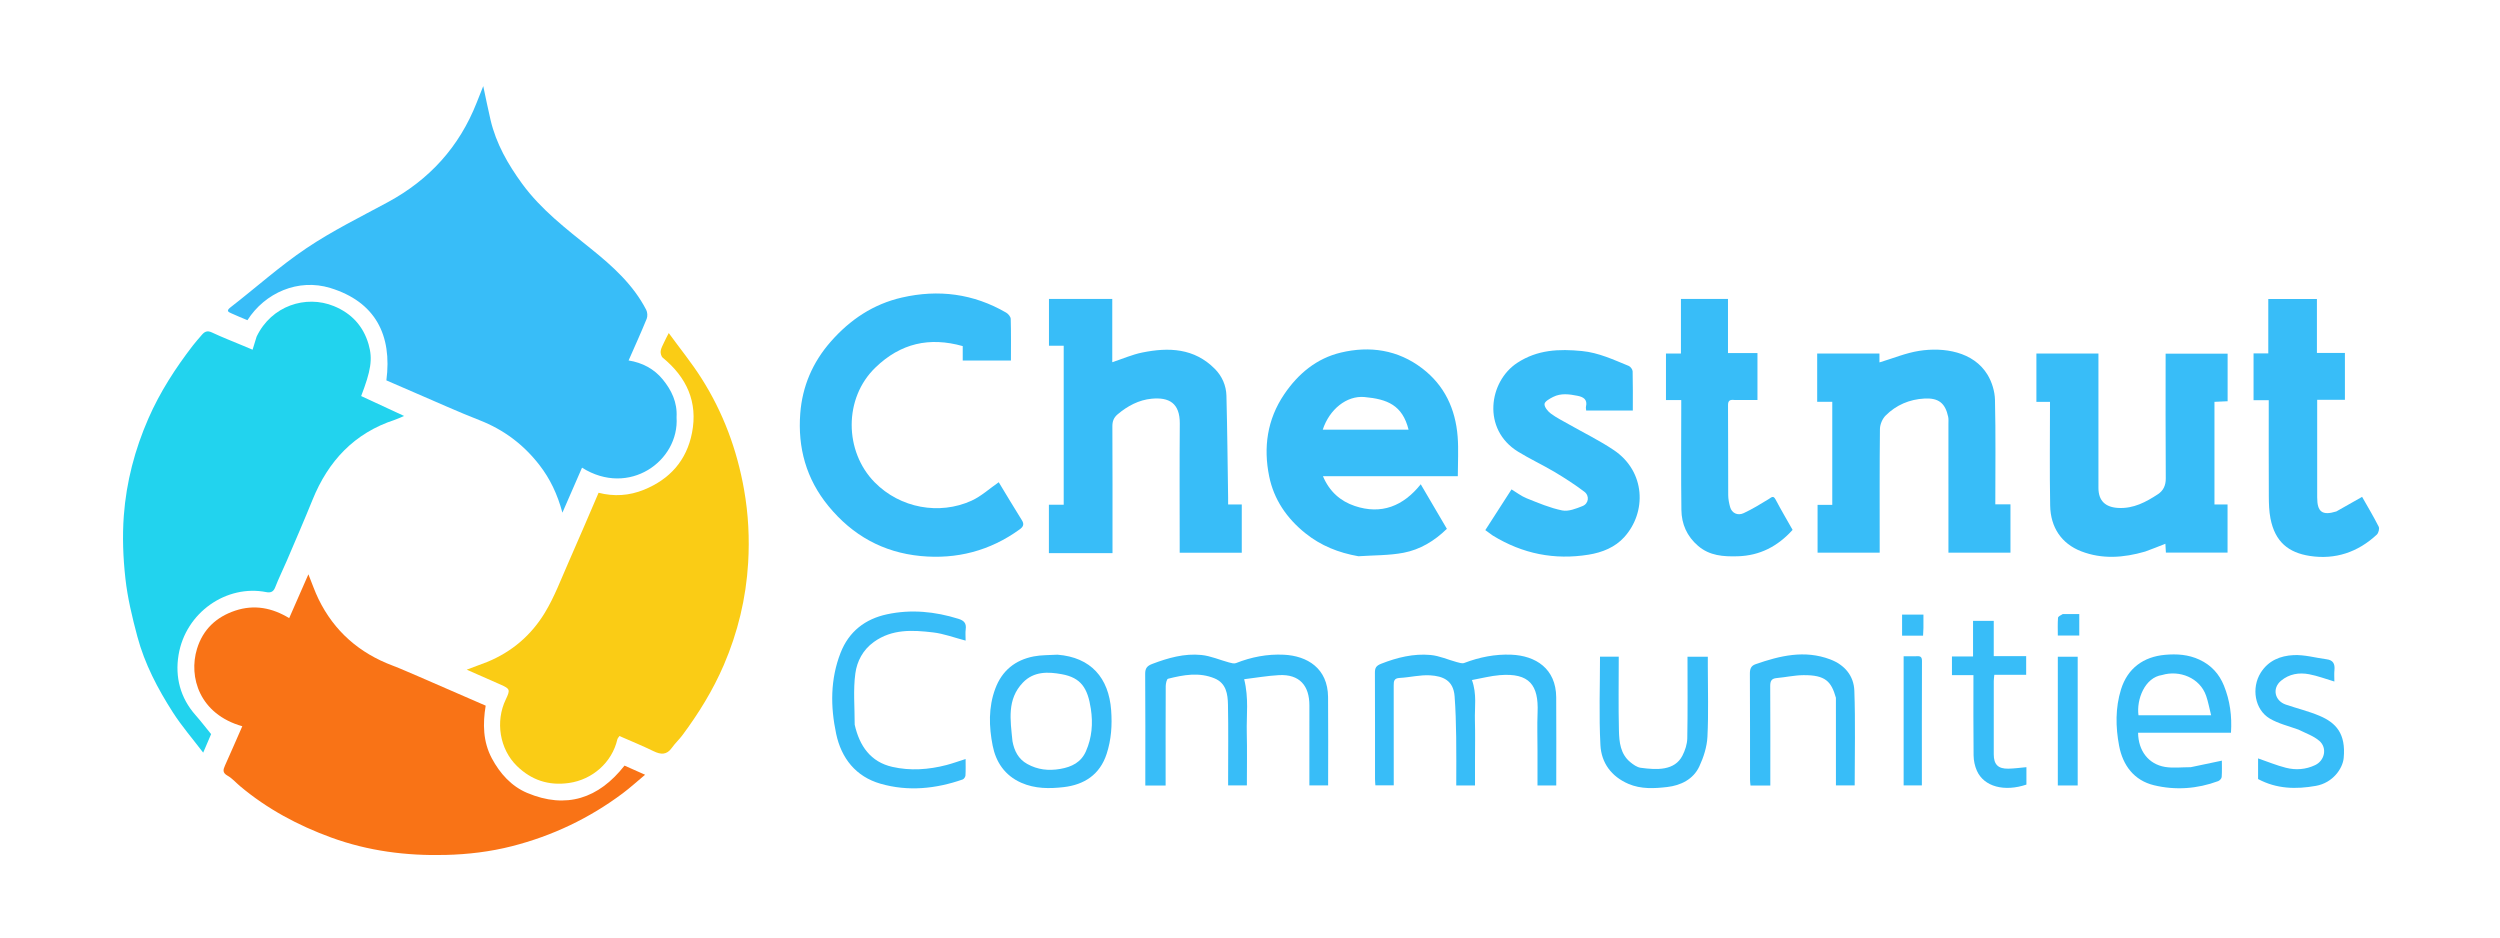
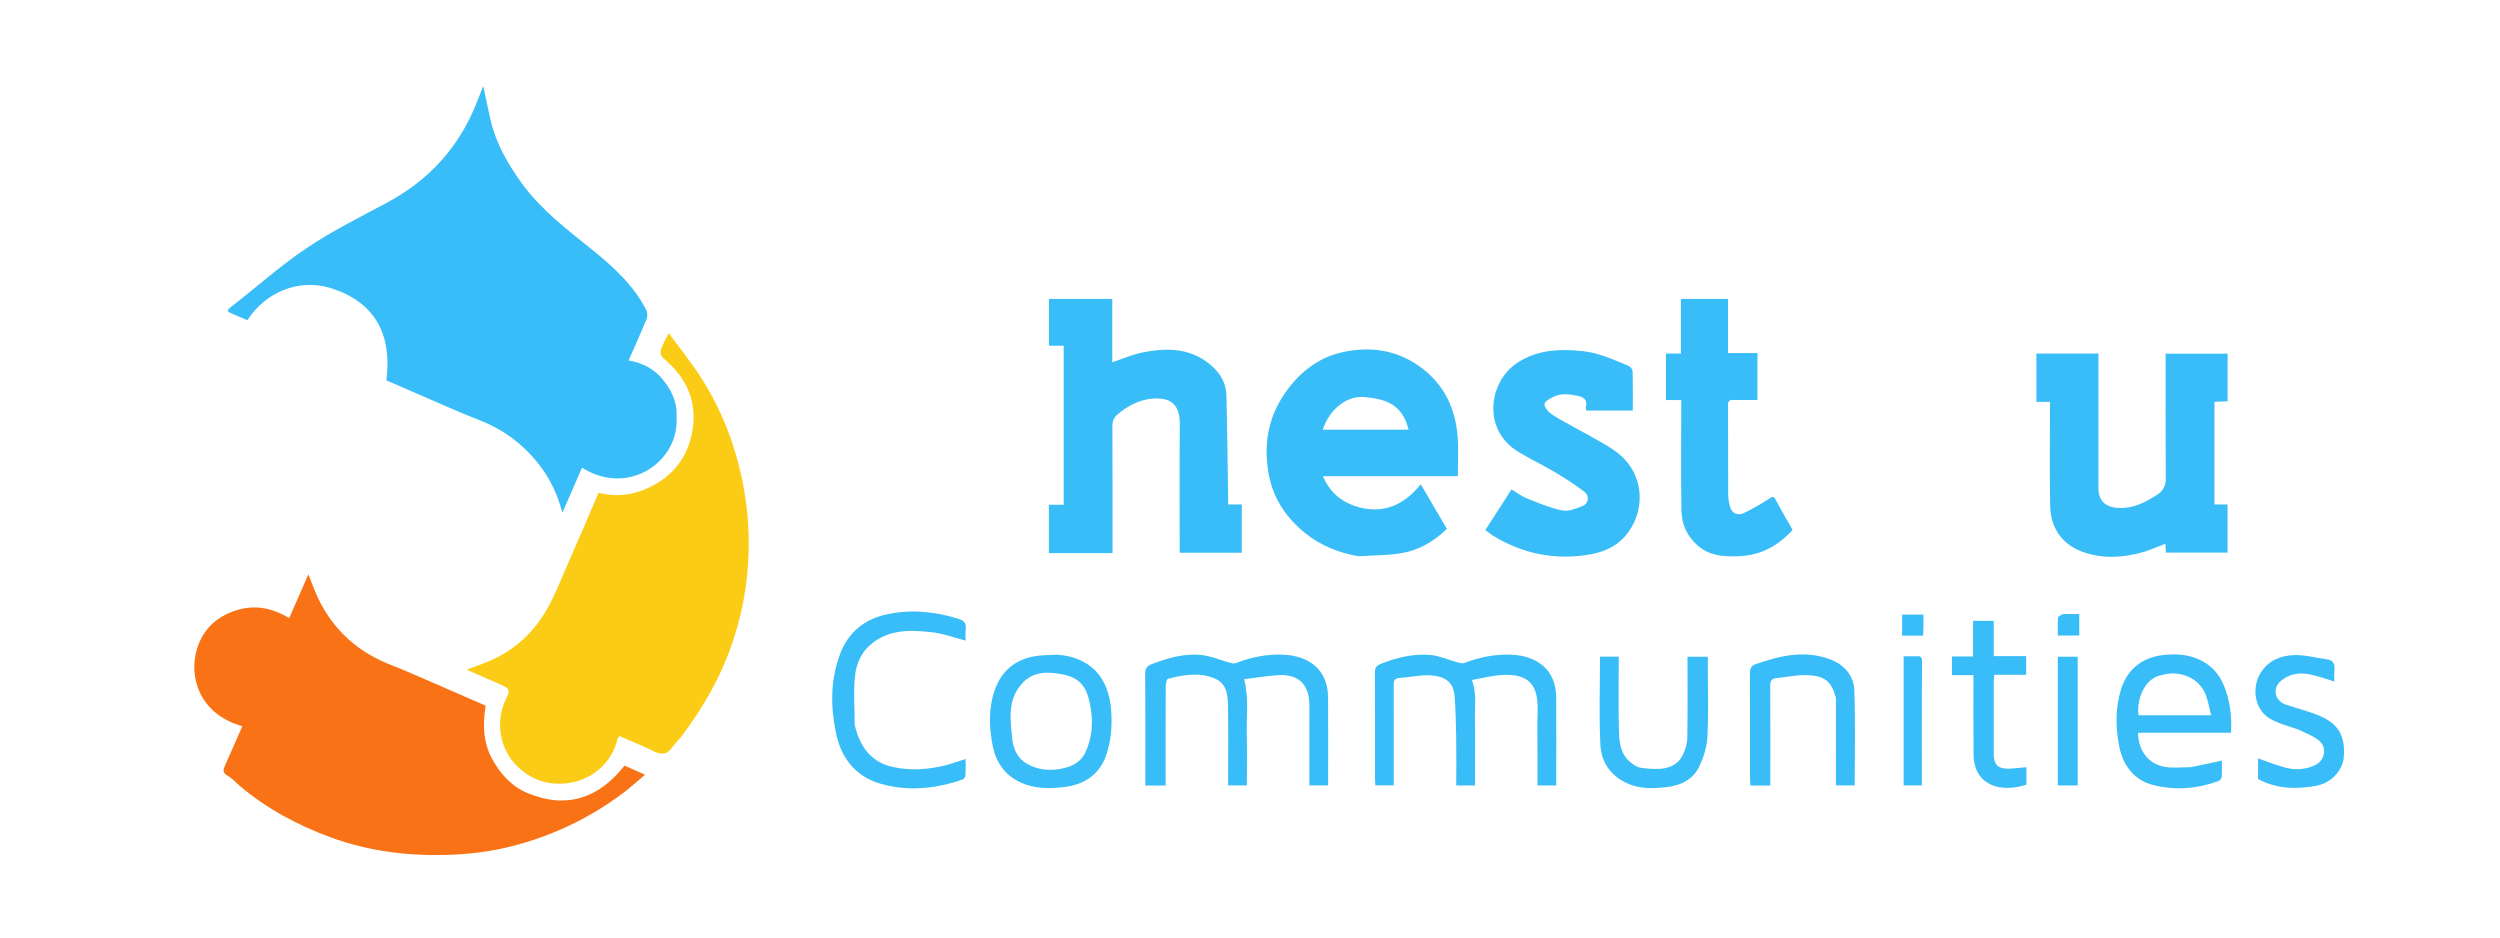
<svg xmlns="http://www.w3.org/2000/svg" viewBox="0 0 1600 600" role="img">
  <path fill="none" opacity="1" stroke="none" d=" M1115,601 C743.375,601 372.251,601 1.063,601 C1.063,401.065 1.063,201.13 1.063,1.097  C534.333,1.097 1067.667,1.097 1600.972,1.097  C1600.972,201.083 1600.972,401.041 1600.972,601  C1439.129,601 1277.315,601 1115,601  M433,266.578  C433.569,257.384 429.697,249.655 424.194,242.89  C418.669,236.098 411.114,232.097 402.299,230.699  C406.294,221.599 410.262,212.892 413.874,204.039  C414.541,202.403 414.384,199.863 413.567,198.278  C405.286,182.226 392.076,170.352 378.383,159.329  C362.479,146.527 346.261,134.19 334.12,117.53  C325.098,105.149 317.521,91.94 313.962,76.823  C312.297,69.753 310.891,62.622 309.28,55.114  C307.769,58.916 306.406,62.316 305.064,65.725  C293.973,93.911 274.935,114.931 248.315,129.336  C230.753,138.838 212.713,147.713 196.19,158.808  C179.156,170.246 163.766,184.12 147.495,196.718  C144.398,199.116 146.389,199.742 148.183,200.578  C151.53,202.138 154.974,203.49 158.362,204.923  C169.577,187.359 190.865,178.029 211.363,184.3  C240.241,193.135 251.052,214.46 247.283,243.439  C253.756,246.248 259.984,248.976 266.232,251.655  C279.775,257.46 293.195,263.583 306.914,268.938  C322.462,275.007 335.148,284.568 345.295,297.699  C352.077,306.475 356.757,316.291 359.943,328.108  C364.429,317.815 368.463,308.56 372.494,299.313  C402.588,318.273 434.84,294.992 433,266.578  M311.349,423.903  C307.396,425.367 303.442,426.832 298.699,428.589  C306.413,431.986 313.476,435.083 320.527,438.207  C326.456,440.834 326.658,441.483 323.659,447.738  C316.939,461.755 319.741,479.439 330.864,490.272  C340.094,499.262 351.124,502.98 364.186,501.103  C379.143,498.953 391.669,488.006 395.088,473.24  C395.255,472.516 395.896,471.902 396.435,471.049  C403.813,474.298 411.14,477.266 418.223,480.732  C422.955,483.049 426.715,483.278 430.043,478.537  C432.027,475.712 434.65,473.341 436.714,470.564  C447.142,456.535 456.272,441.787 463.22,425.638  C472.221,404.721 477.448,382.905 478.81,360.335  C479.755,344.677 478.965,328.994 476.198,313.347  C471.666,287.715 462.79,263.885 448.88,242.015  C442.647,232.214 435.275,223.137 427.993,213.146  C426.554,216.006 425.691,217.587 424.952,219.224  C424.142,221.017 423.067,222.813 422.826,224.7  C422.651,226.067 423.195,228.135 424.189,228.951  C439.464,241.499 446.735,257.29 442.884,277.013  C439.44,294.655 428.727,306.702 412.082,313.456  C402.695,317.264 393.037,317.91 383.09,315.371  C376.606,330.402 370.394,345.09 363.938,359.672  C359.085,370.635 354.856,382.03 348.666,392.21  C340.033,406.41 327.726,417.165 311.349,423.903  M267.655,432.913  C262.235,430.604 256.891,428.091 251.381,426.023  C229.98,417.992 213.922,404.022 203.86,383.432  C201.472,378.544 199.718,373.345 197.374,367.554  C193.183,377.113 189.274,386.027 185.077,395.6  C174.162,388.98 162.721,386.744 150.548,390.805  C138.339,394.877 129.879,402.886 126.093,415.219  C120.538,433.315 127.709,457.076 155.067,464.789  C151.372,473.205 147.739,481.607 143.984,489.955  C142.758,492.679 142.331,494.598 145.643,496.451  C148.604,498.107 150.941,500.865 153.59,503.093  C170.994,517.727 190.738,528.27 211.993,536.029  C235.619,544.653 260.05,547.787 285.192,547.162  C299.61,546.804 313.766,545.102 327.613,541.573  C353.428,534.995 377.163,523.718 398.543,507.727  C403.331,504.146 407.766,500.092 412.863,495.839  C407.871,493.621 403.858,491.837 399.688,489.985  C383.183,511.043 362.37,518.005 337.353,507.45  C327.357,503.232 319.969,495.075 314.785,485.354  C309.078,474.652 308.932,463.205 310.836,451.617  C296.58,445.395 282.493,439.247 267.655,432.913  M164.06,215.804  C163.266,218.444 162.472,221.083 161.649,223.817  C159.606,222.955 157.668,222.135 155.728,221.319  C148.988,218.488 142.156,215.851 135.548,212.739  C132.585,211.344 130.869,212.316 129.12,214.377  C127.205,216.631 125.211,218.826 123.408,221.168  C112.243,235.669 102.373,250.938 94.997,267.781  C86.29,287.661 80.849,308.45 79.247,329.964  C78.254,343.296 78.772,356.905 80.252,370.208  C81.646,382.745 84.646,395.188 87.915,407.412  C92.577,424.851 100.943,440.795 110.632,455.903  C116.334,464.793 123.325,472.857 130.039,481.691  C132.359,476.268 134.19,471.989 135.111,469.836  C131.365,465.248 128.407,461.362 125.176,457.718  C115.337,446.619 111.96,433.226 114.267,419.23  C118.784,391.827 145.112,373.947 170.376,378.944  C172.957,379.454 174.934,378.971 176.101,375.937  C178.317,370.172 181.1,364.629 183.527,358.942  C189.076,345.938 194.717,332.97 200.022,319.867  C210.068,295.054 226.731,277.179 252.623,268.706  C254.506,268.09 256.294,267.181 258.606,266.207  C248.927,261.721 240.035,257.599 231.145,253.478  C237.263,237.493 238.686,229.96 235.88,220.315  C232.502,208.707 224.998,200.53 213.66,195.899  C195.749,188.582 173.697,195.662 164.06,215.804 z" />
  <path fill="#38BDF8" opacity="1" stroke="none" d=" M433,267.052  C434.84,294.992 402.588,318.273 372.494,299.313  C368.463,308.56 364.429,317.815 359.943,328.108  C356.757,316.291 352.077,306.475 345.295,297.699  C335.148,284.568 322.462,275.007 306.914,268.938  C293.195,263.583 279.775,257.46 266.232,251.655  C259.984,248.976 253.756,246.248 247.283,243.439  C251.052,214.46 240.241,193.135 211.363,184.3  C190.865,178.029 169.577,187.359 158.362,204.923  C154.974,203.49 151.53,202.138 148.183,200.578  C146.389,199.742 144.398,199.116 147.495,196.718  C163.766,184.12 179.156,170.246 196.19,158.808  C212.713,147.713 230.753,138.838 248.315,129.336  C274.935,114.931 293.973,93.911 305.064,65.725  C306.406,62.316 307.769,58.916 309.28,55.114  C310.891,62.622 312.297,69.753 313.962,76.823  C317.521,91.94 325.098,105.149 334.12,117.53  C346.261,134.19 362.479,146.527 378.383,159.329  C392.076,170.352 405.286,182.226 413.567,198.278  C414.384,199.863 414.541,202.403 413.874,204.039  C410.262,212.892 406.294,221.599 402.299,230.699  C411.114,232.097 418.669,236.098 424.194,242.89  C429.697,249.655 433.569,257.384 433,267.052 z" />
  <path fill="#FACC15" opacity="1" stroke="none" d=" M311.68,423.7  C327.726,417.165 340.033,406.41 348.666,392.21  C354.856,382.03 359.085,370.635 363.938,359.672  C370.394,345.09 376.606,330.402 383.09,315.371  C393.037,317.91 402.695,317.264 412.082,313.456  C428.727,306.702 439.44,294.655 442.884,277.013  C446.735,257.29 439.464,241.499 424.189,228.951  C423.195,228.135 422.651,226.067 422.826,224.7  C423.067,222.813 424.142,221.017 424.952,219.224  C425.691,217.587 426.554,216.006 427.993,213.146  C435.275,223.137 442.647,232.214 448.88,242.015  C462.79,263.885 471.666,287.715 476.198,313.347  C478.965,328.994 479.755,344.677 478.81,360.335  C477.448,382.905 472.221,404.721 463.22,425.638  C456.272,441.787 447.142,456.535 436.714,470.564  C434.65,473.341 432.027,475.712 430.043,478.537  C426.715,483.278 422.955,483.049 418.223,480.732  C411.14,477.266 403.813,474.298 396.435,471.049  C395.896,471.902 395.255,472.516 395.088,473.24  C391.669,488.006 379.143,498.953 364.186,501.103  C351.124,502.98 340.094,499.262 330.864,490.272  C319.741,479.439 316.939,461.755 323.659,447.738  C326.658,441.483 326.456,440.834 320.527,438.207  C313.476,435.083 306.413,431.986 298.699,428.589  C303.442,426.832 307.396,425.367 311.68,423.7 z" />
  <path fill="#F97316" opacity="1" stroke="none" d=" M268.03,433.005  C282.493,439.247 296.58,445.395 310.836,451.617  C308.932,463.205 309.078,474.652 314.785,485.354  C319.969,495.075 327.357,503.232 337.353,507.45  C362.37,518.005 383.183,511.043 399.688,489.985  C403.858,491.837 407.871,493.621 412.863,495.839  C407.766,500.092 403.331,504.146 398.543,507.727  C377.163,523.718 353.428,534.995 327.613,541.573  C313.766,545.102 299.61,546.804 285.192,547.162  C260.05,547.787 235.619,544.653 211.993,536.029  C190.738,528.27 170.994,517.727 153.59,503.093  C150.941,500.865 148.604,498.107 145.643,496.451  C142.331,494.598 142.758,492.679 143.984,489.955  C147.739,481.607 151.372,473.205 155.067,464.789  C127.709,457.076 120.538,433.315 126.093,415.219  C129.879,402.886 138.339,394.877 150.548,390.805  C162.721,386.744 174.162,388.98 185.077,395.6  C189.274,386.027 193.183,377.113 197.374,367.554  C199.718,373.345 201.472,378.544 203.86,383.432  C213.922,404.022 229.98,417.992 251.381,426.023  C256.891,428.091 262.235,430.604 268.03,433.005 z" />
-   <path fill="#22D3EE" opacity="1" stroke="none" d=" M164.231,215.454  C173.697,195.662 195.749,188.582 213.66,195.899  C224.998,200.53 232.502,208.707 235.88,220.315  C238.686,229.96 237.263,237.493 231.145,253.478  C240.035,257.599 248.927,261.721 258.606,266.207  C256.294,267.181 254.506,268.09 252.623,268.706  C226.731,277.179 210.068,295.054 200.022,319.867  C194.717,332.97 189.076,345.938 183.527,358.942  C181.1,364.629 178.317,370.172 176.101,375.937  C174.934,378.971 172.957,379.454 170.376,378.944  C145.112,373.947 118.784,391.827 114.267,419.23  C111.96,433.226 115.337,446.619 125.176,457.718  C128.407,461.362 131.365,465.248 135.111,469.836  C134.19,471.989 132.359,476.268 130.039,481.691  C123.325,472.857 116.334,464.793 110.632,455.903  C100.943,440.795 92.577,424.851 87.915,407.412  C84.646,395.188 81.646,382.745 80.252,370.208  C78.772,356.905 78.254,343.296 79.247,329.964  C80.849,308.45 86.29,287.661 94.997,267.781  C102.373,250.938 112.243,235.669 123.408,221.168  C125.211,218.826 127.205,216.631 129.12,214.377  C130.869,212.316 132.585,211.344 135.548,212.739  C142.156,215.851 148.988,218.488 155.728,221.319  C157.668,222.135 159.606,222.955 161.649,223.817  C162.472,221.083 163.266,218.444 164.231,215.454 z" />
  <path fill="#38BDF8" opacity="1" stroke="none" d=" M685.505,354  C694.265,354 703.025,354 712,354  C712,351.529 712,349.714 712,347.899  C712,322.903 712.064,297.907 711.923,272.911  C711.904,269.626 712.794,267.275 715.263,265.185  C721.625,259.801 728.906,255.936 737.079,255.174  C748.154,254.141 755.178,257.905 755.065,271.16  C754.844,296.988 755,322.818 755,348.647  C755,350.393 755,352.138 755,353.763  C768.705,353.763 781.648,353.763 794.733,353.763  C794.733,343.46 794.733,333.395 794.733,322.865  C791.741,322.865 788.996,322.865 786,322.865  C786,321.09 786.017,319.781 785.997,318.473  C785.668,296.718 785.473,274.96 784.914,253.211  C784.748,246.72 782.11,240.75 777.526,236.109  C764.321,222.741 747.949,222.165 730.987,225.625  C724.601,226.927 718.499,229.623 711.849,231.822  C711.849,218.191 711.849,204.76 711.849,191.308  C698.056,191.308 684.661,191.308 671.337,191.308  C671.337,201.353 671.337,211.086 671.337,221.283  C674.742,221.283 677.811,221.283 680.773,221.283  C680.773,255.362 680.773,288.97 680.773,323.048  C677.487,323.048 674.419,323.048 671.296,323.048  C671.296,333.585 671.296,343.647 671.296,354  C675.895,354 680.202,354 685.505,354 z" />
  <path fill="#38BDF8" opacity="1" stroke="none" d=" M869.363,355.997  C856.59,353.736 845.422,349.273 835.454,341.29  C823.464,331.687 815.282,319.602 812.284,304.926  C808.51,286.456 810.931,268.539 821.89,252.349  C830.862,239.095 842.683,229.344 858.111,225.661  C876.62,221.243 894.552,223.813 910.191,235.737  C924.548,246.683 931.496,261.755 932.889,279.386  C933.543,287.668 933.001,296.044 933.001,304.776  C904.383,304.776 875.97,304.776 846.69,304.776  C850.873,314.694 857.971,320.766 867.015,323.812  C884.068,329.556 898.075,323.935 909.274,309.933  C914.938,319.586 920.382,328.863 926.001,338.441  C918.093,346.177 908.874,351.749 898.284,353.765  C888.993,355.534 879.327,355.331 869.363,355.997 M880.5,275  C887.485,275 894.47,275 901.49,275  C897.556,259.243 887.84,255.448 873.313,254.107  C861.844,253.048 850.81,261.997 846.556,275  C857.575,275 868.538,275 880.5,275 z" />
-   <path fill="#38BDF8" opacity="1" stroke="none" d=" M560.25,235.251  C539.88,254.888 540.33,288.902 559.768,308.662  C576.174,325.34 601.252,329.711 621.666,320.5  C627.93,317.674 633.241,312.738 639.194,308.626  C643.913,316.404 648.885,324.764 654.043,333.008  C655.718,335.684 654.701,337.266 652.592,338.795  C633.623,352.544 612.242,358.082 589.18,355.855  C565.27,353.546 545.69,342.734 530.255,323.947  C515.905,306.482 510.494,286.48 512.167,264.56  C513.482,247.335 520.014,231.97 531.627,218.714  C544.043,204.542 558.917,194.613 577.26,190.414  C600.641,185.061 623.029,187.929 643.935,200.079  C645.277,200.859 646.82,202.693 646.862,204.079  C647.128,212.87 646.997,221.672 646.997,230.733  C636.585,230.733 626.522,230.733 616.148,230.733  C616.148,227.646 616.148,224.703 616.148,221.501  C594.838,215.496 576.335,219.667 560.25,235.251 z" />
  <path fill="#38BDF8" opacity="1" stroke="none" d=" M1372.893,353.003  C1358.974,357.05 1345.328,357.975 1332.022,352.855  C1319.31,347.963 1312.358,337.453 1312.106,323.602  C1311.708,301.63 1312,279.646 1312,257.198  C1309.055,257.198 1306.322,257.198 1303.296,257.198  C1303.296,246.668 1303.296,236.602 1303.296,226.267  C1316.412,226.267 1329.473,226.267 1343,226.267  C1343,228.199 1343,229.984 1343,231.769  C1343,258.599 1342.995,285.429 1343.003,312.259  C1343.005,320.541 1347.469,324.65 1355.719,325.085  C1365.488,325.601 1373.422,321.316 1381.087,316.283  C1384.503,314.041 1386.129,310.69 1386.096,306.176  C1385.901,279.691 1386,253.203 1386,226.358  C1399.224,226.358 1412.286,226.358 1425.676,226.358  C1425.676,236.294 1425.676,246.356 1425.676,256.796  C1422.976,256.917 1420.237,257.039 1417.256,257.172  C1417.256,279.09 1417.256,300.822 1417.256,322.838  C1420.039,322.838 1422.656,322.838 1425.636,322.838  C1425.636,333.181 1425.636,343.251 1425.636,353.662  C1412.728,353.662 1399.661,353.662 1386.174,353.662  C1386.078,352.006 1385.977,350.254 1385.847,347.997  C1381.516,349.723 1377.412,351.359 1372.893,353.003 z" />
-   <path fill="#38BDF8" opacity="1" stroke="none" d=" M1163,250.899  C1163,242.449 1163,234.484 1163,226.262  C1176.436,226.262 1189.511,226.262 1202.847,226.262  C1202.847,228.332 1202.847,230.28 1202.847,231.951  C1211.419,229.381 1219.672,225.902 1228.26,224.551  C1243.924,222.089 1262.988,224.93 1272.03,239.849  C1274.841,244.488 1276.654,250.459 1276.782,255.871  C1277.305,278.008 1277,300.165 1277,322.786  C1280.254,322.786 1283.323,322.786 1286.695,322.786  C1286.695,333.318 1286.695,343.383 1286.695,353.726  C1273.602,353.726 1260.541,353.726 1247,353.726  C1247,351.817 1247,350.033 1247,348.25  C1247,322.586 1247.002,296.922 1246.995,271.258  C1246.994,269.763 1247.143,268.22 1246.837,266.781  C1244.981,258.053 1240.763,254.59 1231.664,255.068  C1222.088,255.57 1213.536,259.19 1206.769,265.983  C1204.717,268.043 1203.194,271.635 1203.16,274.546  C1202.879,299.04 1203,323.538 1203,348.036  C1203,349.839 1203,351.641 1203,353.72  C1189.614,353.72 1176.553,353.72 1163.245,353.72  C1163.245,343.54 1163.245,333.478 1163.245,323.125  C1166.405,323.125 1169.354,323.125 1172.652,323.125  C1172.652,301.107 1172.652,279.375 1172.652,257.169  C1169.703,257.169 1166.632,257.169 1163,257.169  C1163,254.932 1163,253.159 1163,250.899 z" />
  <path fill="#38BDF8" opacity="1" stroke="none" d=" M955.354,342.739  C953.733,341.575 952.425,340.618 950.596,339.28  C956.14,330.664 961.633,322.129 967.373,313.21  C970.598,315.148 973.622,317.541 977.055,318.911  C984.502,321.882 992.001,325.101 999.791,326.674  C1003.821,327.489 1008.719,325.514 1012.854,323.867  C1016.786,322.3 1017.425,317.297 1013.978,314.696  C1007.905,310.116 1001.479,305.952 994.937,302.059  C987.267,297.495 979.116,293.729 971.523,289.05  C948.348,274.767 952.852,244.126 971.042,232.224  C984.031,223.724 997.838,223.245 1012.428,224.661  C1023.17,225.704 1032.665,230.224 1042.388,234.185  C1043.538,234.653 1044.852,236.442 1044.884,237.651  C1045.102,245.934 1044.999,254.226 1044.999,262.755  C1034.872,262.755 1025.14,262.755 1015.149,262.755  C1015.093,261.782 1014.858,260.944 1015.033,260.204  C1016.115,255.627 1013.313,254.05 1009.658,253.32  C1004.399,252.27 999.036,251.49 994.008,254.033  C991.841,255.13 988.617,256.902 988.494,258.561  C988.348,260.538 990.616,263.262 992.553,264.7  C996.175,267.388 1000.295,269.412 1004.238,271.66  C1013.817,277.123 1023.809,281.97 1032.923,288.12  C1053.196,301.799 1053.967,327.801 1039.526,343.762  C1033.634,350.274 1025.462,353.57 1016.746,354.982  C994.913,358.518 974.541,354.497 955.354,342.739 z" />
-   <path fill="#38BDF8" opacity="1" stroke="none" d=" M1495.255,327.324  C1500.875,324.102 1506.176,321.123 1511.745,317.992  C1515.333,324.325 1519.091,330.579 1522.365,337.075  C1522.982,338.298 1522.258,341.117 1521.164,342.139  C1509.084,353.418 1494.539,358.302 1478.329,355.81  C1464.721,353.718 1456.024,346.895 1453.09,331.768  C1452.19,327.126 1452.071,322.283 1452.046,317.529  C1451.938,297.226 1452,276.922 1452,256.147  C1448.682,256.147 1445.61,256.147 1442.274,256.147  C1442.274,245.948 1442.274,236.217 1442.274,226.184  C1445.328,226.184 1448.277,226.184 1451.7,226.184  C1451.7,214.505 1451.7,203.107 1451.7,191.356  C1462.226,191.356 1472.288,191.356 1482.829,191.356  C1482.829,202.624 1482.829,214.025 1482.829,225.895  C1489.024,225.895 1494.762,225.895 1500.743,225.895  C1500.743,236.098 1500.743,245.824 1500.743,255.852  C1494.958,255.852 1489.345,255.852 1483,255.852  C1483,257.892 1483,259.64 1483,261.389  C1483,280.383 1482.999,299.377 1483,318.371  C1483.001,327.626 1486.235,330.117 1495.255,327.324 z" />
  <path fill="#38BDF8" opacity="1" stroke="none" d=" M1110.152,256  C1107.017,255.612 1105.911,256.423 1105.932,259.427  C1106.067,278.579 1105.954,297.732 1106.055,316.885  C1106.069,319.457 1106.602,322.089 1107.296,324.582  C1108.335,328.317 1112.055,330.234 1115.945,328.416  C1121.477,325.831 1126.731,322.618 1131.953,319.426  C1133.782,318.307 1134.858,316.797 1136.432,319.796  C1139.82,326.247 1143.539,332.524 1147.263,339.122  C1137.765,349.635 1126.343,355.621 1112.134,356.018  C1103.001,356.273 1094.222,355.759 1086.752,349.347  C1079.615,343.221 1076.21,335.371 1076.092,326.332  C1075.808,304.685 1076,283.032 1076,261.381  C1076,259.752 1076,258.123 1076,256.029  C1072.562,256.029 1069.495,256.029 1066.219,256.029  C1066.219,245.956 1066.219,236.349 1066.219,226.271  C1069.2,226.271 1072.268,226.271 1075.801,226.271  C1075.801,214.417 1075.801,203.016 1075.801,191.311  C1085.984,191.311 1095.709,191.311 1105.907,191.311  C1105.907,202.706 1105.907,214.102 1105.907,225.965  C1112.427,225.965 1118.499,225.965 1124.776,225.965  C1124.776,236.042 1124.776,245.648 1124.776,256  C1120.136,256 1115.385,256 1110.152,256 z" />
  <path fill="#38BDF8" opacity="1" stroke="none" d=" M838,491.979  C838,478.156 837.965,464.83 838.01,451.504  C838.053,438.835 831.715,431.37 818.516,432.088  C811.138,432.489 803.807,433.781 796.261,434.694  C799.324,446.837 797.671,457.892 797.94,468.858  C798.212,479.999 798,491.152 798,502.65  C794.093,502.65 790.365,502.65 786,502.65  C786,501.164 786,499.567 786,497.971  C786,482.313 786.212,466.651 785.901,450.999  C785.767,444.277 784.811,437.293 777.382,434.189  C767.488,430.054 757.441,431.9 747.556,434.398  C746.696,434.615 746.074,437.471 746.065,439.104  C745.964,458.593 746,478.082 746,497.571  C746,499.204 746,500.836 746,502.732  C741.593,502.732 737.533,502.732 733,502.732  C733,501.142 733,499.691 733,498.24  C733,475.919 733.086,453.598 732.914,431.278  C732.886,427.662 734.164,426.157 737.436,424.911  C747.614,421.035 758.032,418.086 768.918,419.189  C774.884,419.794 780.642,422.376 786.523,423.958  C787.973,424.348 789.761,424.885 791.011,424.39  C800.873,420.483 811.05,418.512 821.644,419.02  C836.592,419.738 849.787,427.642 849.962,446.087  C850.139,464.82 850.001,483.557 850.001,502.649  C846.761,502.649 842.7,502.649 838,502.649  C838,499.344 838,495.91 838,491.979 z" />
  <path fill="#38BDF8" opacity="1" stroke="none" d=" M944,486.997  C944,492.469 944,497.441 944,502.704  C939.986,502.704 936.258,502.704 932,502.704  C932,492.379 932.127,482.104 931.961,471.834  C931.821,463.085 931.613,454.32 930.946,445.6  C930.164,435.38 923.472,432.722 915.311,432.213  C908.872,431.812 902.326,433.541 895.805,433.872  C892.147,434.058 891.963,435.973 891.97,438.759  C892.025,459.248 891.999,479.737 891.999,500.226  C891.999,500.89 891.999,501.554 891.999,502.609  C888.174,502.609 884.448,502.609 880.246,502.609  C880.174,501.437 880.012,500.01 880.011,498.582  C879.995,475.928 880.049,453.273 879.944,430.619  C879.929,427.435 880.675,426.077 884.025,424.765  C894.24,420.763 904.683,418.199 915.556,419.188  C921.211,419.703 926.674,422.216 932.253,423.717  C933.834,424.143 935.76,424.815 937.118,424.297  C946.856,420.585 956.847,418.573 967.283,419.005  C982.81,419.649 995.83,427.889 995.969,446.226  C996.112,464.948 996.001,483.671 996.001,502.7  C992.66,502.7 988.6,502.7 984,502.7  C984,495.386 984,488.113 984,480.841  C984,472.512 983.722,464.171 984.058,455.856  C984.76,438.5 978.864,430.559 959.872,432.09  C953.991,432.564 948.195,434.105 942.045,435.214  C945.301,444.269 943.704,452.701 943.945,461.013  C944.192,469.501 944,478.003 944,486.997 z" />
  <path fill="#38BDF8" opacity="1" stroke="none" d=" M1402.092,491.001  C1408.834,489.646 1415.12,488.293 1421.987,486.814  C1421.987,489.862 1422.141,493.585 1421.88,497.28  C1421.814,498.229 1420.612,499.553 1419.638,499.914  C1406.208,504.896 1392.234,505.881 1378.513,502.547  C1365.834,499.466 1358.623,489.907 1356.23,477.292  C1353.944,465.242 1353.782,452.993 1357.466,441.165  C1361.684,427.623 1371.877,420.341 1385.534,419.096  C1393.045,418.411 1400.538,418.856 1407.68,422.199  C1415.191,425.715 1420.271,431.285 1423.318,438.811  C1427.176,448.337 1428.514,458.266 1427.831,468.929  C1407.875,468.929 1388.125,468.929 1368.376,468.929  C1368.5,480.545 1375.07,489.077 1385.62,490.836  C1390.823,491.703 1396.289,490.996 1402.092,491.001 M1383.761,432.003  C1372.534,433.618 1367.286,447.796 1368.625,457.765  C1384.009,457.765 1399.396,457.765 1415.113,457.765  C1414.021,453.418 1413.287,449.273 1411.933,445.342  C1407.922,433.701 1394.783,428.706 1383.761,432.003 z" />
  <path fill="#38BDF8" opacity="1" stroke="none" d=" M547.002,463.785  C550.116,477.544 557.254,487.657 571.09,490.803  C582.566,493.413 594.297,492.611 605.748,489.617  C609.627,488.603 613.41,487.219 617.986,485.767  C617.986,489.516 618.113,492.921 617.901,496.306  C617.844,497.215 616.933,498.572 616.112,498.858  C598.845,504.886 581.097,506.653 563.488,501.569  C547.779,497.034 538.466,485.372 535.131,469.582  C531.459,452.197 531.346,434.807 537.95,417.849  C543.311,404.081 553.764,396.148 567.661,393.154  C583.044,389.84 598.386,391.35 613.44,396.058  C617.052,397.188 618.567,398.953 618.056,402.74  C617.75,405.011 618,407.358 618,409.988  C610.777,408.109 604.043,405.536 597.103,404.729  C584.059,403.213 570.979,402.434 559.263,410.856  C552.204,415.931 548.483,423.287 547.435,430.899  C545.97,441.535 547.023,452.517 547.002,463.785 z" />
  <path fill="#38BDF8" opacity="1" stroke="none" d=" M676.774,419  C698.182,420.67 709.62,433.816 711.14,454.58  C711.841,464.158 711.226,473.29 708.269,482.424  C703.903,495.905 693.749,502.255 680.739,503.762  C671.729,504.806 662.416,504.871 653.578,500.952  C643.036,496.279 637.366,487.694 635.295,477.171  C632.916,465.078 632.524,452.704 636.979,440.74  C641.277,429.198 649.699,422.416 661.574,420.099  C666.373,419.163 671.388,419.333 676.774,419 M647.986,474.374  C649.131,480.536 651.705,485.751 657.448,488.945  C664.096,492.643 671.021,493.411 678.545,492.114  C685.971,490.832 691.887,487.891 695.007,480.789  C698.832,472.081 699.586,463.116 698.139,453.609  C696.122,440.349 691.857,433.74 679.551,431.492  C670.968,429.924 661.705,429.488 654.638,436.869  C644.368,447.596 646.624,460.645 647.986,474.374 z" />
  <path fill="#38BDF8" opacity="1" stroke="none" d=" M1174.984,446.565  C1172.041,436.253 1168.415,431.939 1154.115,432.099  C1148.434,432.162 1142.777,433.45 1137.089,433.954  C1133.662,434.259 1132.915,435.973 1132.936,439.155  C1133.064,458.652 1133,478.151 1133,497.648  C1133,499.274 1133,500.901 1133,502.76  C1128.658,502.76 1124.71,502.76 1120.331,502.76  C1120.23,501.665 1120.016,500.409 1120.015,499.153  C1119.995,476.489 1120.059,453.825 1119.93,431.161  C1119.913,428.115 1120.615,426.112 1123.588,425.078  C1139.211,419.643 1154.94,415.833 1171.298,421.996  C1180.565,425.488 1186.435,432.49 1186.781,442.045  C1187.505,462.095 1187,482.19 1187,502.636  C1183.787,502.636 1179.724,502.636 1174.997,502.636  C1174.997,484.191 1174.997,465.6 1174.984,446.565 z" />
  <path fill="#38BDF8" opacity="1" stroke="none" d=" M1093,426.099  C1093,441.572 1093.51,456.584 1092.761,471.533  C1092.439,477.96 1090.309,484.632 1087.561,490.521  C1083.689,498.82 1075.59,502.695 1067.047,503.686  C1058.831,504.639 1050.273,505.144 1042.193,501.676  C1031.227,496.968 1024.859,488.175 1024.27,476.884  C1023.292,458.151 1024.004,439.33 1024.004,420.274  C1028.059,420.274 1031.785,420.274 1036,420.274  C1036,436.161 1035.731,451.936 1036.12,467.695  C1036.299,474.976 1037.057,482.547 1043.349,487.74  C1045.288,489.341 1047.672,491.053 1050.036,491.378  C1060.414,492.808 1071.829,493.311 1076.788,483.543  C1078.49,480.191 1079.791,476.231 1079.859,472.523  C1080.177,455.232 1080,437.932 1080,420.318  C1084.303,420.318 1088.362,420.318 1093,420.318  C1093,422.072 1093,423.842 1093,426.099 z" />
  <path fill="#38BDF8" opacity="1" stroke="none" d=" M1471.037,466.961  C1464.611,464.635 1458.143,463.111 1452.674,459.889  C1442.946,454.156 1440.804,440.21 1446.837,430.574  C1451.801,422.648 1459.555,419.689 1467.864,419.276  C1474.873,418.927 1481.995,421.028 1489.08,421.945  C1493.286,422.489 1494.422,424.957 1494.045,428.83  C1493.804,431.302 1494,433.817 1494,436.178  C1488.576,434.572 1483.303,432.547 1477.842,431.513  C1471.434,430.3 1465.128,431.293 1459.885,435.649  C1453.967,440.566 1455.858,448.54 1462.904,450.938  C1470.085,453.382 1477.529,455.173 1484.491,458.117  C1494.995,462.558 1501.43,469.447 1499.966,485.114  C1499.339,491.814 1493.075,501.012 1482.171,502.956  C1469.517,505.212 1457.059,504.973 1445.17,498.586  C1445.17,494.262 1445.17,489.806 1445.17,485.372  C1451.15,487.428 1456.95,489.851 1462.977,491.376  C1469.268,492.967 1475.711,492.523 1481.693,489.668  C1487.852,486.729 1489.559,478.664 1484.398,474.176  C1480.755,471.008 1475.809,469.337 1471.037,466.961 z" />
  <path fill="#38BDF8" opacity="1" stroke="none" d=" M1276,405.053  C1276,410.177 1276,414.81 1276,419.91  C1283.04,419.91 1289.776,419.91 1296.749,419.91  C1296.749,424.107 1296.749,427.832 1296.749,431.856  C1289.956,431.856 1283.344,431.856 1276.366,431.856  C1276.228,433.371 1276.017,434.627 1276.015,435.884  C1275.992,451.536 1275.986,467.189 1276.007,482.841  C1276.015,489.281 1278.803,492.088 1285.384,491.953  C1289.208,491.875 1293.022,491.33 1296.911,490.988  C1296.911,494.499 1296.911,498.318 1296.911,502.132  C1282.88,506.875 1269.787,503.546 1265.214,493.301  C1263.866,490.28 1263.136,486.735 1263.096,483.419  C1262.889,466.468 1263,449.512 1263,432.087  C1258.293,432.087 1253.885,432.087 1249.248,432.087  C1249.248,427.888 1249.248,424.162 1249.248,420.138  C1253.717,420.138 1257.998,420.138 1262.748,420.138  C1262.748,412.467 1262.748,405.065 1262.748,397.335  C1267.27,397.335 1271.329,397.335 1276,397.335  C1276,399.698 1276,402.131 1276,405.053 z" />
  <path fill="#38BDF8" opacity="1" stroke="none" d=" M1317,437.002  C1317,431.204 1317,425.906 1317,420.305  C1321.324,420.305 1325.38,420.305 1329.722,420.305  C1329.722,447.679 1329.722,475.034 1329.722,502.695  C1325.675,502.695 1321.619,502.695 1317,502.695  C1317,480.953 1317,459.227 1317,437.002 z" />
  <path fill="#38BDF8" opacity="1" stroke="none" d=" M1225.902,420  C1228.536,419.823 1230.079,419.884 1230.065,422.964  C1229.95,449.403 1229.999,475.844 1229.999,502.642  C1226.112,502.642 1222.387,502.642 1218.328,502.642  C1218.328,475.421 1218.328,448.06 1218.328,420  C1220.596,420 1223.012,420 1225.902,420 z" />
  <path fill="#38BDF8" opacity="1" stroke="none" d=" M1320.169,393.001  C1323.927,393 1327.205,393 1330.737,393  C1330.737,397.727 1330.737,402.101 1330.737,406.74  C1326.267,406.74 1321.893,406.74 1317.005,406.74  C1317.005,402.893 1316.843,399.125 1317.127,395.39  C1317.192,394.534 1318.794,393.795 1320.169,393.001 z" />
  <path fill="#38BDF8" opacity="1" stroke="none" d=" M1231,401.915  C1231,398.69 1231,395.945 1231,393.333  C1225.96,393.333 1221.584,393.333 1217.335,393.333  C1217.335,398.046 1217.335,402.421 1217.335,406.838  C1221.929,406.838 1226.185,406.838 1230.763,406.838  C1230.847,405.264 1230.923,403.83 1231,401.915 z" />
</svg>